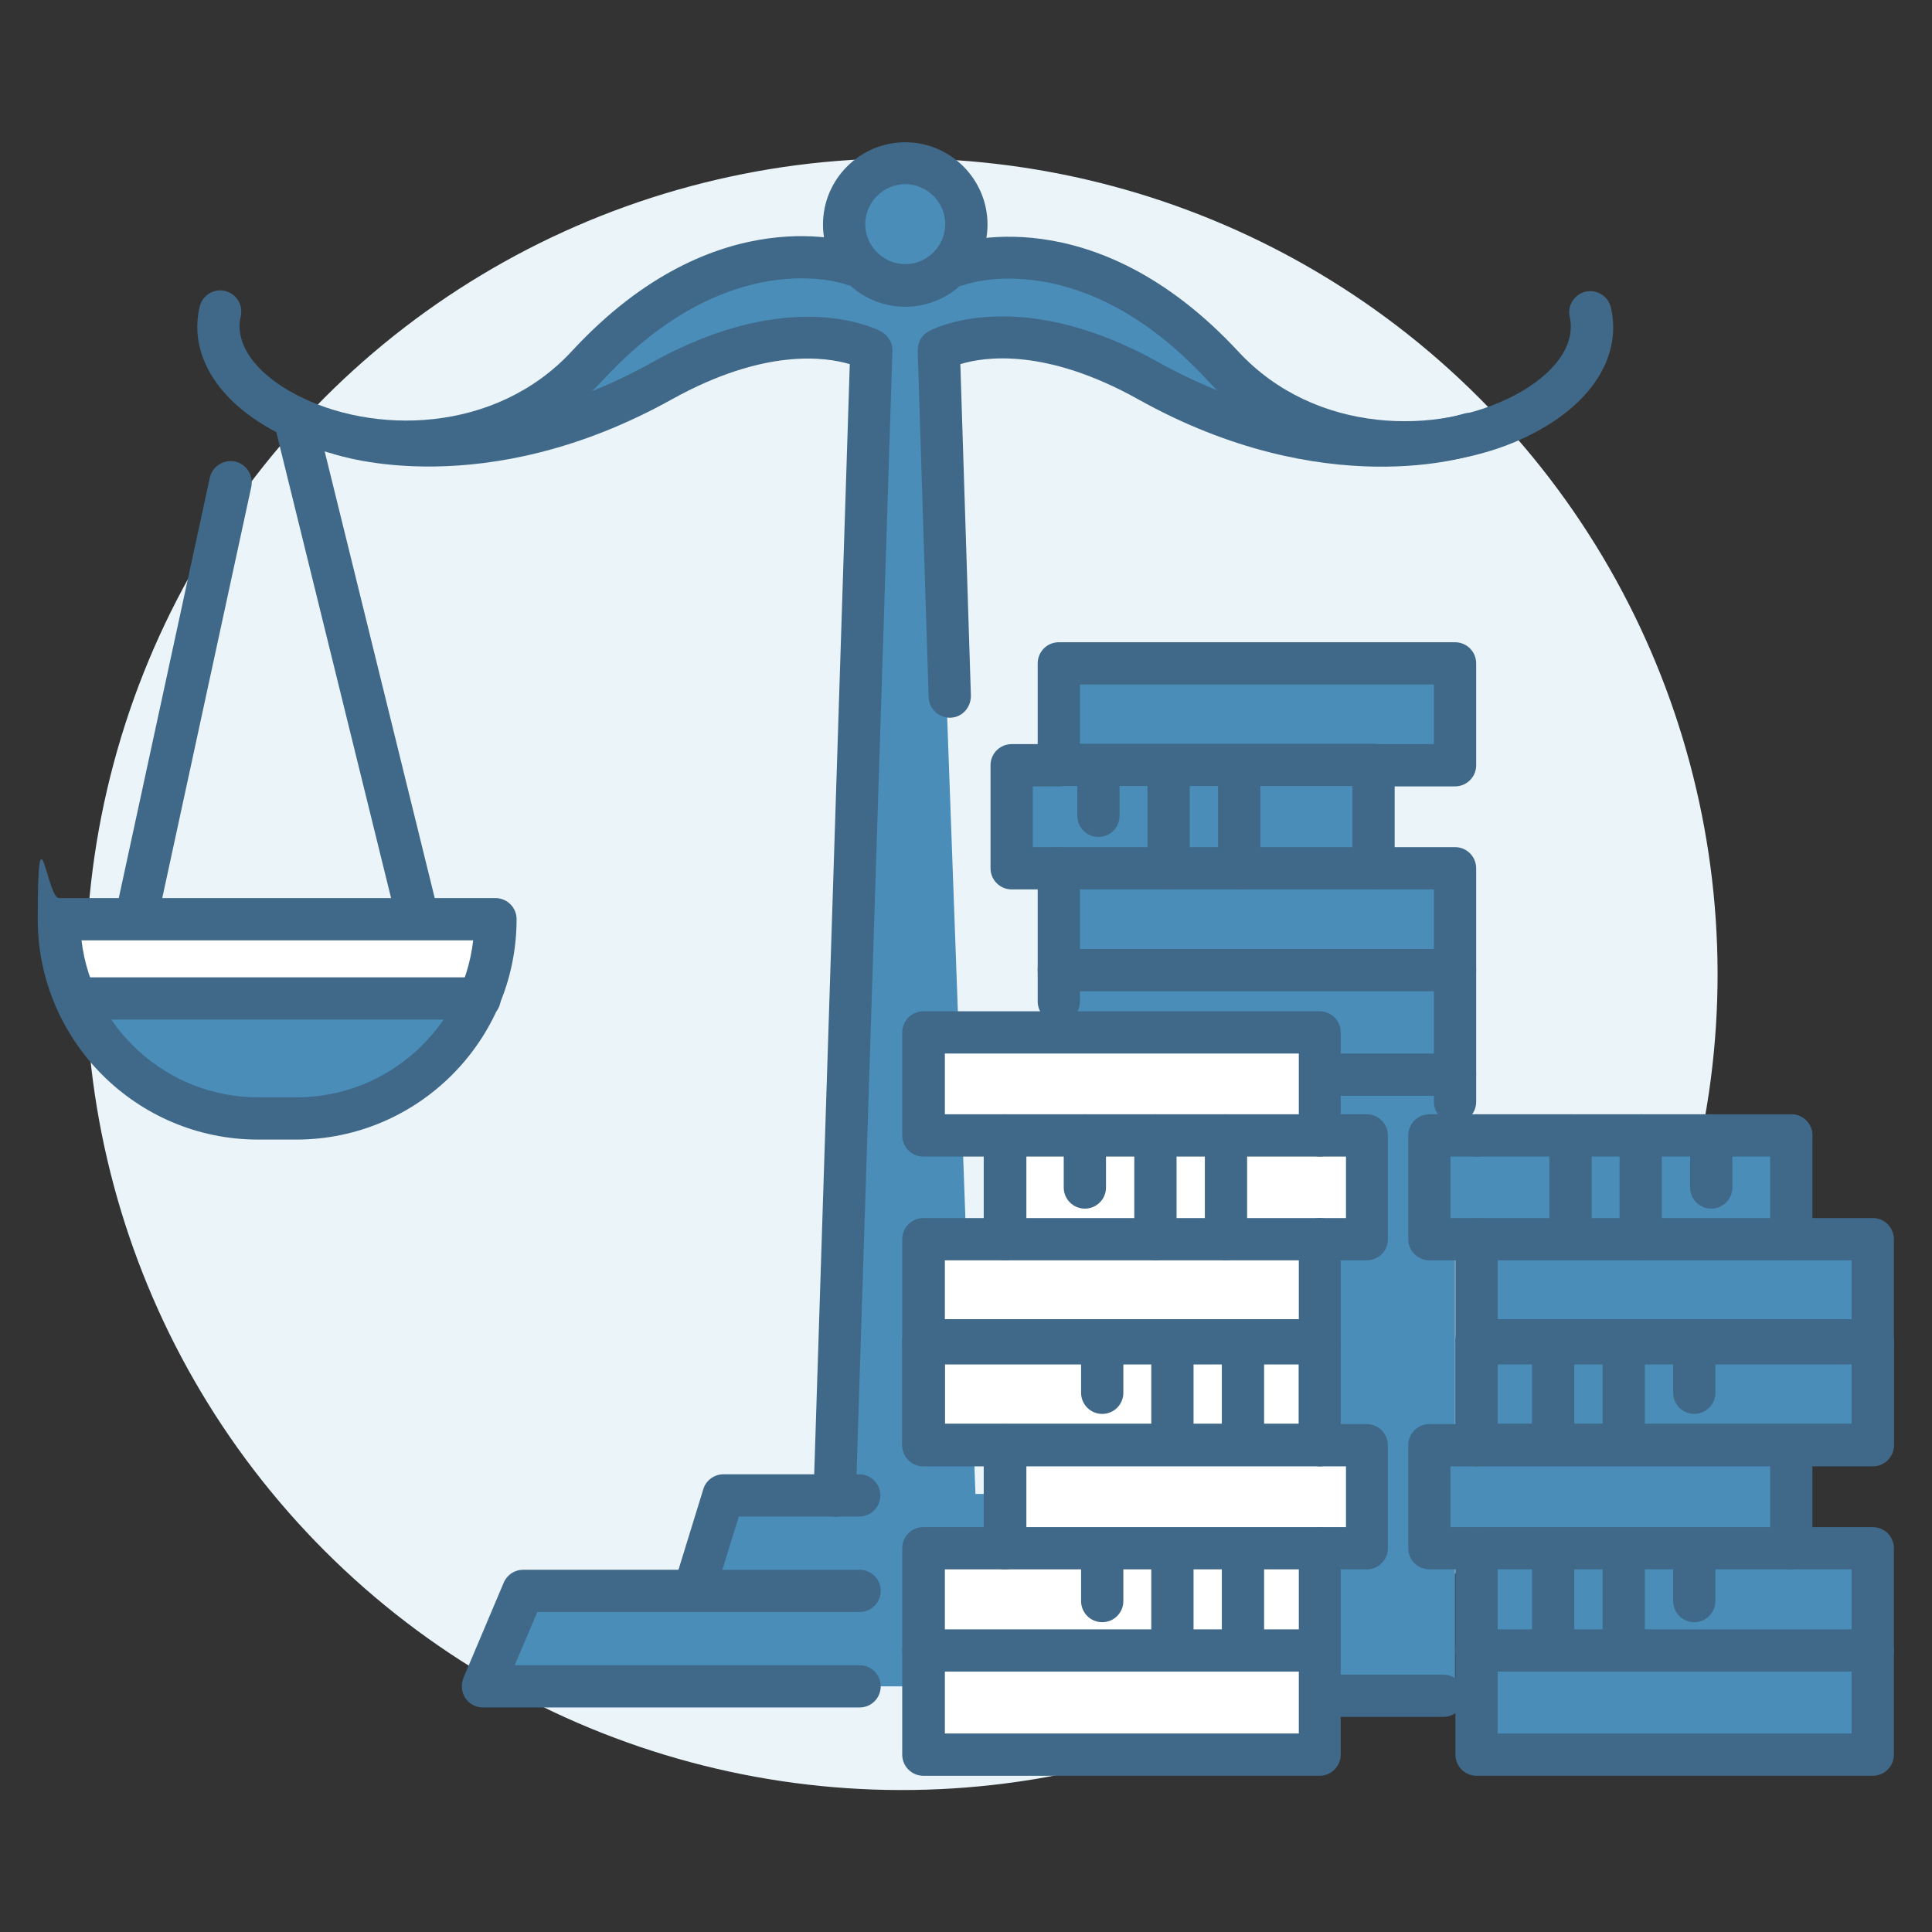
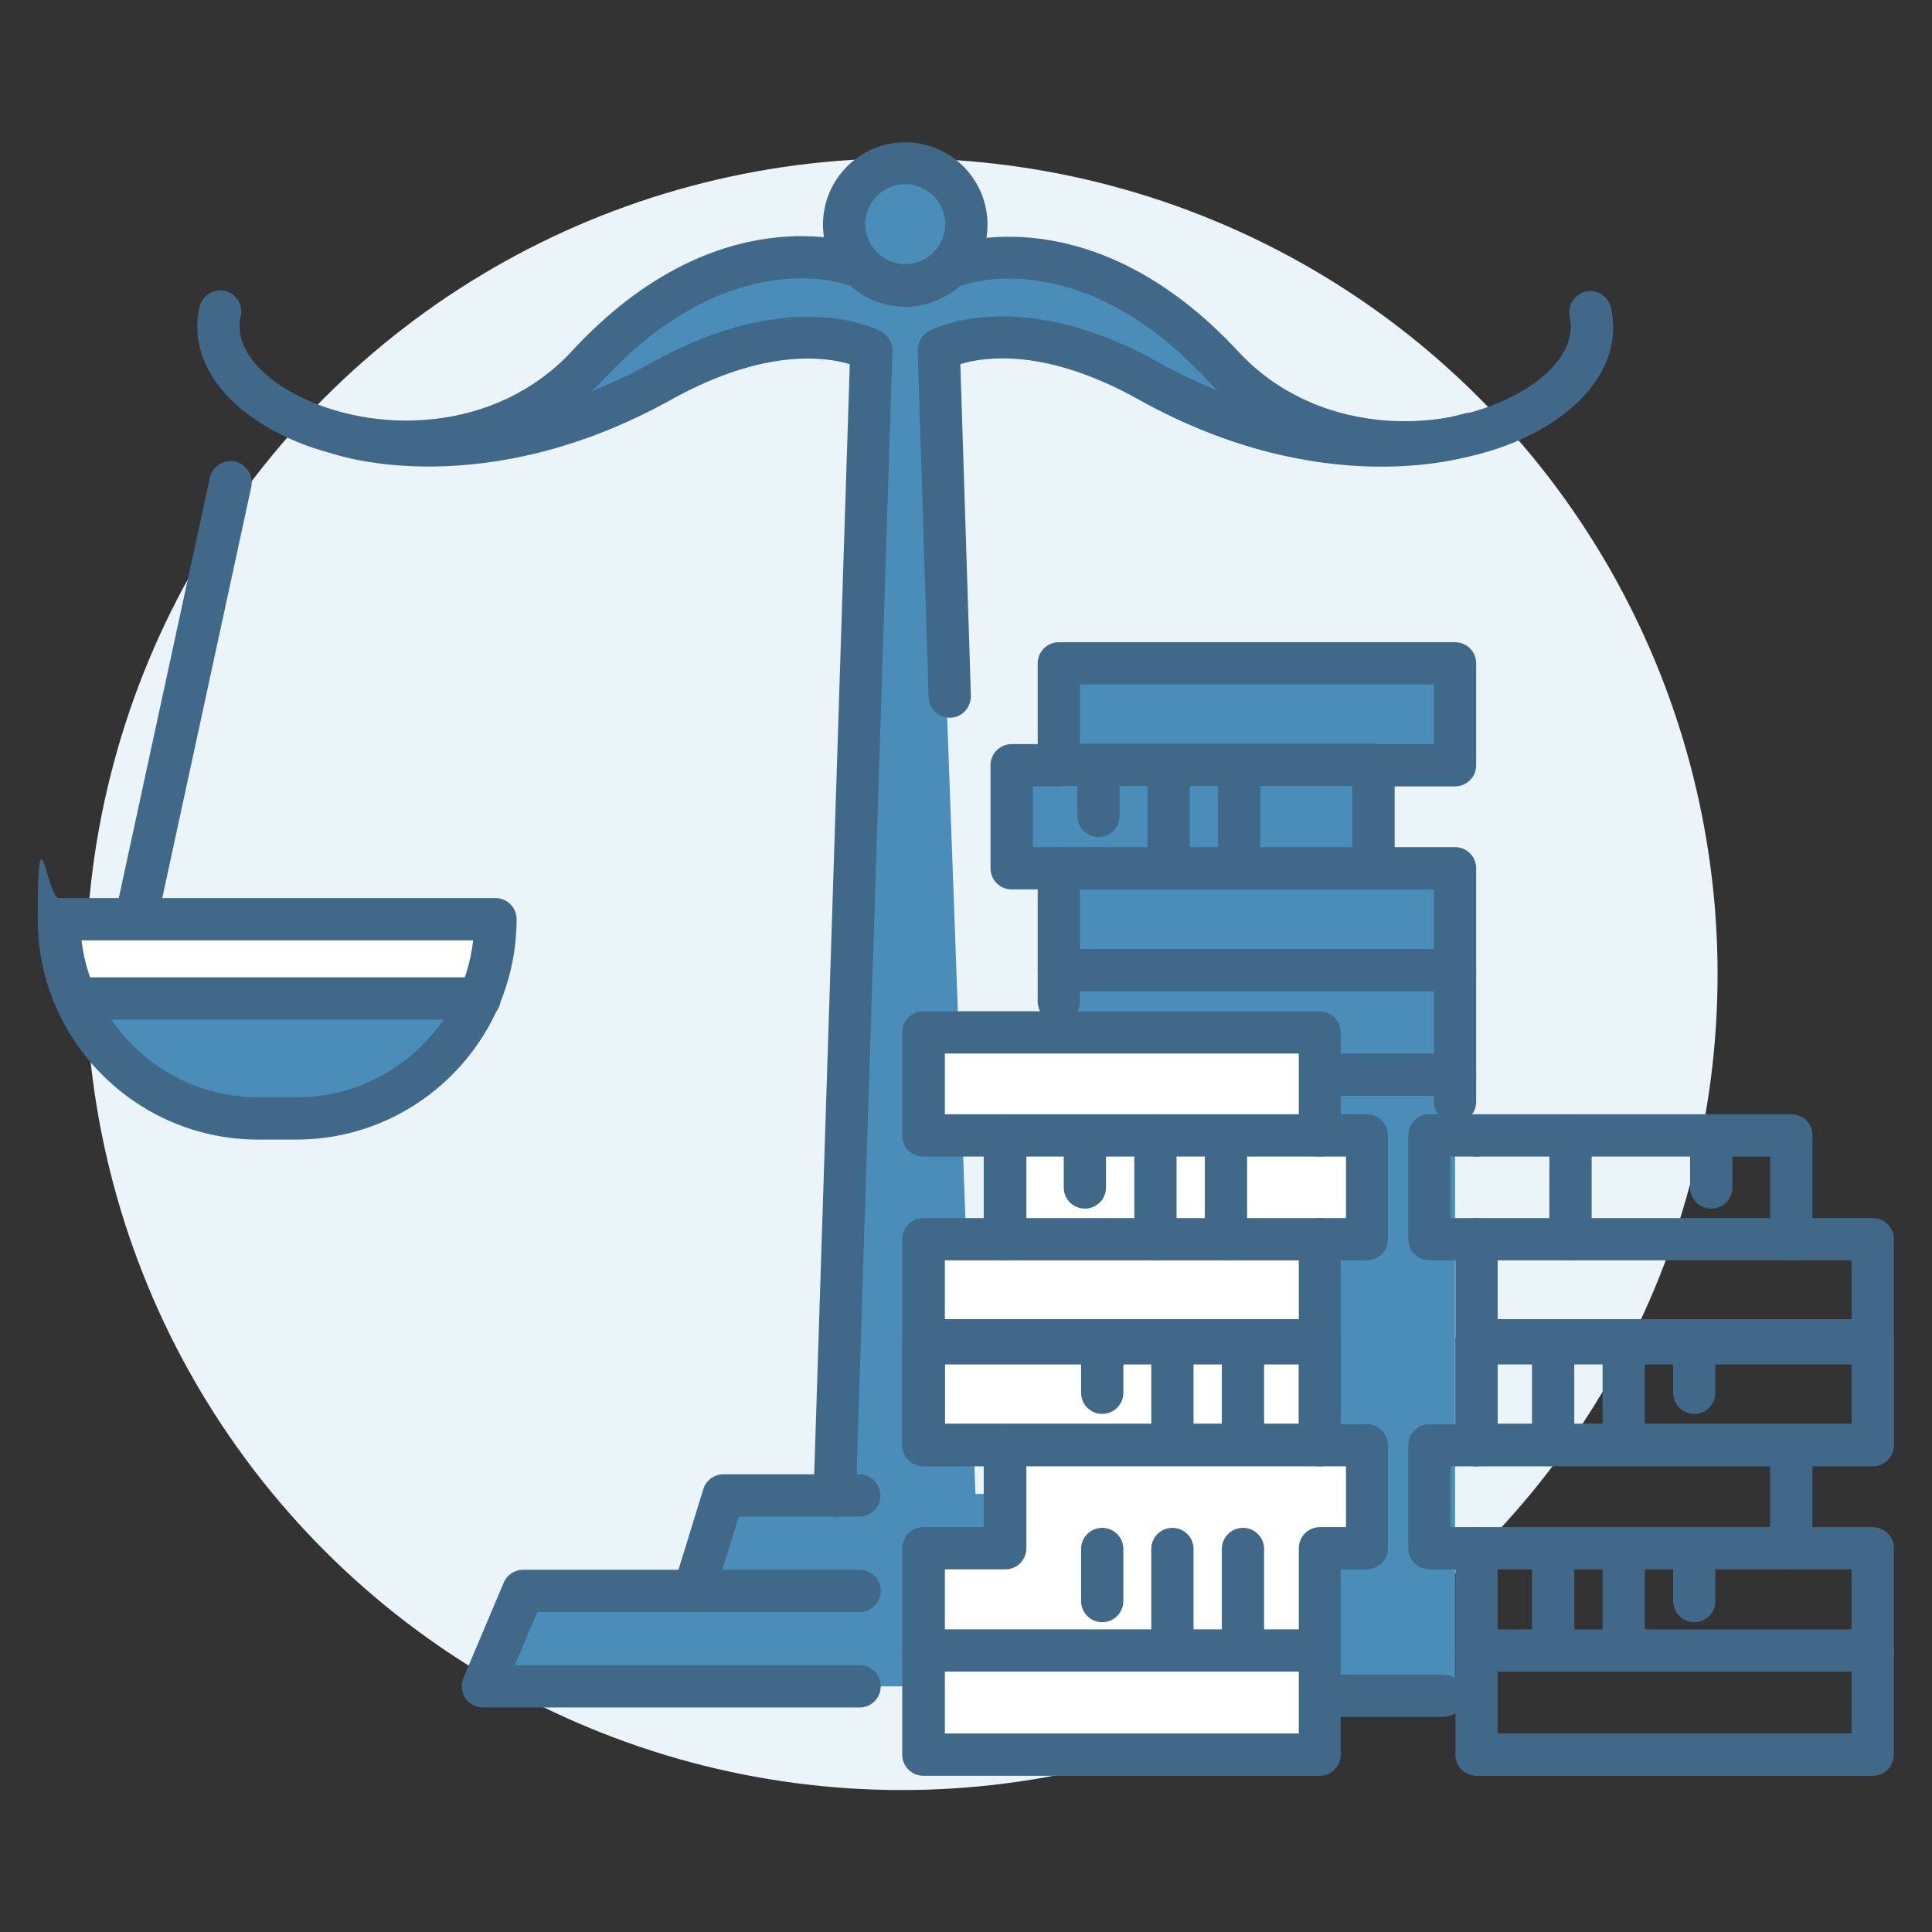
<svg xmlns="http://www.w3.org/2000/svg" id="Warstwa_1" data-name="Warstwa 1" version="1.1" viewBox="0 0 512 512">
  <rect x="0" y="0" width="512" height="512" fill="#333333" stroke="none" />
  <defs>
    <style> .cls-1 { fill: #4a8db8; } .cls-1, .cls-2, .cls-3, .cls-4 { stroke-width: 0px; } .cls-2 { fill: #406989; } .cls-3 { fill: #eaf4f9; } .cls-4 { fill: #fff; } </style>
  </defs>
  <circle class="cls-3" cx="239" cy="258.2" r="216.2" transform="translate(-112.6 244.6) rotate(-45)" />
  <path class="cls-1" d="M313.6,106.2s38.9,19.5,74.8,8.8c0,0-42.1,8-73-25.5-29.7-32.2-70.8-16.3-76.1-14.1-5.3-2.2-46.4-18.1-76.1,14.1-30.9,33.5-73,25.5-73,25.5,36,10.7,74.8-8.8,74.8-8.8,45.7-23.4,65.9-12.5,65.9-12.5l-11,302.2h-27.2l-8.8,25.2h-44.3l-11.7,25.8h222.6l-11.7-25.8h-44.3l-8.8-25.2h-27.2l-11-302.2s20.2-10.8,65.9,12.5Z" />
  <circle class="cls-1" cx="239.9" cy="59.4" r="16.2" />
  <path class="cls-1" d="M15.7,242.9h115.7c0,30.6-24.8,55.5-55.5,55.5h-4.8c-30.6,0-55.5-24.8-55.5-55.5h0Z" />
  <path class="cls-4" d="M128.2,264.6c2-5.5,3.2-11.6,3.2-18.2v-3.4H15.7v3.4c0,6.6,1.1,12.7,3.2,18.2h109.4Z" />
  <g>
    <g>
      <path class="cls-2" d="M107.8,122.7c-12.3,0-24.7-2.9-34.8-8.3-15.5-8.2-23-20.6-20.1-33.1.7-3,3.7-4.9,6.7-4.2,3,.7,4.9,3.7,4.2,6.7-1.7,7.2,3.7,15,14.5,20.7,20.4,10.8,53,10.5,73.3-11.5,38.3-41.4,74.8-28.7,76.4-28.2,2.9,1.1,4.4,4.3,3.3,7.2-1.1,2.9-4.2,4.4-7.1,3.4-1.3-.5-31.3-10.4-64.3,25.2-11.5,12.4-26.8,19.9-44.2,21.6-2.6.3-5.2.4-7.8.4Z" />
      <path class="cls-2" d="M221.2,401.9c0,0-.1,0-.2,0-3.1,0-5.5-2.7-5.4-5.8l9.6-299.6c-6.4-1.9-22.6-4.3-47.1,9.3-49.7,27.7-88.1,15-89.7,14.5-2.9-1-4.5-4.2-3.5-7.1,1-2.9,4.2-4.5,7.1-3.5h0c.3.1,35.6,11.5,80.7-13.6,37.3-20.8,60-8.7,60.9-8.2,1.8,1,3,3,2.9,5.1l-9.7,303.6c0,3-2.6,5.4-5.6,5.4Z" />
    </g>
    <g>
      <path class="cls-2" d="M371.9,122.7c-2.6,0-5.2-.1-7.8-.4-17.4-1.8-32.7-9.2-44.2-21.6-33-35.7-63.1-25.7-64.3-25.2-2.9,1-6.1-.5-7.1-3.4-1-2.9.4-6.1,3.3-7.1,1.5-.6,38-13.2,76.4,28.2,20.3,21.9,52.9,22.3,73.3,11.5,10.7-5.7,16.1-13.4,14.5-20.7-.7-3,1.2-6,4.2-6.7,3-.7,6,1.2,6.7,4.2,2.9,12.5-4.6,24.9-20.1,33.1-10.1,5.4-22.5,8.3-34.8,8.3Z" />
      <path class="cls-2" d="M251.7,190.2c-3,0-5.5-2.4-5.6-5.4l-2.9-91.9c0-2.1,1-4.1,2.9-5.1.9-.5,23.6-12.6,60.9,8.2,23.6,13.1,44.2,16.1,57.4,16.4,14.3.2,23.2-2.7,23.3-2.7,2.9-1,6.1.6,7.1,3.5,1,2.9-.6,6.1-3.5,7.1-1.6.6-40.1,13.2-89.7-14.5-24.4-13.6-40.6-11.3-47.1-9.3l2.8,87.9c0,3.1-2.3,5.7-5.4,5.8,0,0-.1,0-.2,0Z" />
    </g>
  </g>
  <path class="cls-2" d="M239.9,81.3c-12,0-21.8-9.8-21.8-21.8s9.8-21.8,21.8-21.8,21.8,9.8,21.8,21.8-9.8,21.8-21.8,21.8ZM239.9,48.8c-5.8,0-10.6,4.8-10.6,10.6s4.8,10.6,10.6,10.6,10.6-4.8,10.6-10.6-4.8-10.6-10.6-10.6Z" />
  <g>
-     <path class="cls-2" d="M110.2,247c-2.5,0-4.8-1.7-5.4-4.3l-32.2-130.7c-.7-3,1.1-6,4.1-6.8,3-.7,6,1.1,6.8,4.1l32.2,130.7c.7,3-1.1,6-4.1,6.8-.5.1-.9.2-1.3.2Z" />
    <path class="cls-2" d="M36.5,247c-.4,0-.8,0-1.2-.1-3-.7-4.9-3.6-4.3-6.7l24.6-113.6c.7-3,3.6-4.9,6.7-4.3,3,.7,4.9,3.6,4.3,6.7l-24.6,113.6c-.6,2.6-2.9,4.4-5.5,4.4Z" />
    <path class="cls-2" d="M78.6,302h-10.2c-32.2,0-58.4-26.2-58.4-58.4s2.5-5.6,5.6-5.6h115.7c3.1,0,5.6,2.5,5.6,5.6,0,32.2-26.2,58.4-58.4,58.4ZM21.6,249.2c2.8,23.4,22.7,41.6,46.8,41.6h10.2c24.1,0,44.1-18.2,46.8-41.6H21.6Z" />
  </g>
  <path class="cls-2" d="M184,427.2c-.6,0-1.1,0-1.7-.3-3-.9-4.6-4.1-3.7-7l7.8-25.3c.7-2.3,2.9-3.9,5.3-3.9h36c3.1,0,5.6,2.5,5.6,5.6s-2.5,5.6-5.6,5.6h-31.9l-6.6,21.3c-.7,2.4-3,3.9-5.3,3.9Z" />
  <path class="cls-2" d="M227.8,452.5h-99.8c-1.9,0-3.6-.9-4.7-2.5-1-1.6-1.2-3.5-.5-5.3l10.7-25.3c.9-2.1,2.9-3.4,5.2-3.4h89.1c3.1,0,5.6,2.5,5.6,5.6s-2.5,5.6-5.6,5.6h-85.4l-6,14.1h91.4c3.1,0,5.6,2.5,5.6,5.6s-2.5,5.6-5.6,5.6Z" />
  <path class="cls-2" d="M127.1,270.2H21.7c-3.1,0-5.6-2.5-5.6-5.6s2.5-5.6,5.6-5.6h105.4c3.1,0,5.6,2.5,5.6,5.6s-2.5,5.6-5.6,5.6Z" />
  <polygon class="cls-1" points="385.6 448.6 385.6 230.1 364 230.1 364 202.7 385.6 202.7 385.6 175.7 280.7 175.7 280.7 202.7 268.2 202.7 268.2 230.1 280.7 230.1 280.7 448.6 385.6 448.6" />
  <polygon class="cls-4" points="349.7 356 349.7 328.4 362.3 328.4 362.3 300.9 349.7 300.9 349.7 273.6 244.8 273.6 244.8 300.9 266.4 300.9 266.4 328.4 244.8 328.4 244.8 356 244.8 382.9 244.8 383 266.4 383 266.4 410.3 244.8 410.3 244.8 465 349.7 465 349.7 410.3 362.3 410.3 362.3 383 349.7 383 349.7 382.9 349.7 356" />
  <g>
    <path class="cls-2" d="M382.5,455h-28.4c-3.1,0-5.6-2.5-5.6-5.6s2.5-5.6,5.6-5.6h28.4c3.1,0,5.6,2.5,5.6,5.6s-2.5,5.6-5.6,5.6Z" />
    <g>
      <path class="cls-2" d="M385.6,297.6c-3.1,0-5.6-2.5-5.6-5.6v-56.3h-16c-3.1,0-5.6-2.5-5.6-5.6v-27.3c0-3.1,2.5-5.6,5.6-5.6h16v-15.8h-93.8v21.4c0,3.1-2.5,5.6-5.6,5.6h-6.9v16.1h6.9c3.1,0,5.6,2.5,5.6,5.6v35.3c0,3.1-2.5,5.6-5.6,5.6s-5.6-2.5-5.6-5.6v-29.7h-6.9c-3.1,0-5.6-2.5-5.6-5.6v-27.3c0-3.1,2.5-5.6,5.6-5.6h6.9v-21.4c0-3.1,2.5-5.6,5.6-5.6h105c3.1,0,5.6,2.5,5.6,5.6v27c0,3.1-2.5,5.6-5.6,5.6h-16v16.1h16c3.1,0,5.6,2.5,5.6,5.6v61.9c0,3.1-2.5,5.6-5.6,5.6Z" />
      <path class="cls-2" d="M364,208.3h-83.4c-3.1,0-5.6-2.5-5.6-5.6s2.5-5.6,5.6-5.6h83.4c3.1,0,5.6,2.5,5.6,5.6s-2.5,5.6-5.6,5.6Z" />
      <path class="cls-2" d="M364,235.7h-83.4c-3.1,0-5.6-2.5-5.6-5.6s2.5-5.6,5.6-5.6h83.4c3.1,0,5.6,2.5,5.6,5.6s-2.5,5.6-5.6,5.6Z" />
      <path class="cls-2" d="M385.6,262.7h-105c-3.1,0-5.6-2.5-5.6-5.6s2.5-5.6,5.6-5.6h105c3.1,0,5.6,2.5,5.6,5.6s-2.5,5.6-5.6,5.6Z" />
      <path class="cls-2" d="M385.6,290.4h-33.9c-3.1,0-5.6-2.5-5.6-5.6s2.5-5.6,5.6-5.6h33.9c3.1,0,5.6,2.5,5.6,5.6s-2.5,5.6-5.6,5.6Z" />
    </g>
    <g>
      <path class="cls-2" d="M328.4,235.7c-3.1,0-5.6-2.5-5.6-5.6v-24.8c0-3.1,2.5-5.6,5.6-5.6s5.6,2.5,5.6,5.6v24.8c0,3.1-2.5,5.6-5.6,5.6Z" />
      <path class="cls-2" d="M309.7,235.7c-3.1,0-5.6-2.5-5.6-5.6v-24.8c0-3.1,2.5-5.6,5.6-5.6s5.6,2.5,5.6,5.6v24.8c0,3.1-2.5,5.6-5.6,5.6Z" />
      <path class="cls-2" d="M291.1,221.8c-3.1,0-5.6-2.5-5.6-5.6v-11c0-3.1,2.5-5.6,5.6-5.6s5.6,2.5,5.6,5.6v11c0,3.1-2.5,5.6-5.6,5.6Z" />
    </g>
  </g>
-   <polygon class="cls-1" points="474.7 328.4 474.7 300.9 391.3 300.9 378.8 300.9 378.8 328.4 391.3 328.4 391.3 356 391.3 382.9 391.3 383 378.8 383 378.8 410.3 391.3 410.3 391.3 465 496.3 465 496.3 410.3 474.7 410.3 474.7 383 496.3 383 496.3 382.9 496.3 356 496.3 328.4 474.7 328.4" />
  <g>
    <g>
      <path class="cls-2" d="M349.7,470.6h-105c-3.1,0-5.6-2.5-5.6-5.6v-54.7c0-3.1,2.5-5.6,5.6-5.6h16v-16.1h-16c-3.1,0-5.6-2.5-5.6-5.6v-27c0-3.1,2.5-5.6,5.6-5.6h105c3.1,0,5.6,2.5,5.6,5.6v21.4h6.9c3.1,0,5.6,2.5,5.6,5.6v27.3c0,3.1-2.5,5.6-5.6,5.6h-6.9v49.1c0,3.1-2.5,5.6-5.6,5.6ZM250.4,459.4h93.8v-49.1c0-3.1,2.5-5.6,5.6-5.6h6.9v-16.1h-6.9c-3.1,0-5.6-2.5-5.6-5.6v-21.4h-93.8v15.8h16c3.1,0,5.6,2.5,5.6,5.6v27.3c0,3.1-2.5,5.6-5.6,5.6h-16v43.5Z" />
      <path class="cls-2" d="M349.7,388.6h-83.4c-3.1,0-5.6-2.5-5.6-5.6s2.5-5.6,5.6-5.6h83.4c3.1,0,5.6,2.5,5.6,5.6s-2.5,5.6-5.6,5.6Z" />
-       <path class="cls-2" d="M349.7,415.9h-83.4c-3.1,0-5.6-2.5-5.6-5.6s2.5-5.6,5.6-5.6h83.4c3.1,0,5.6,2.5,5.6,5.6s-2.5,5.6-5.6,5.6Z" />
      <path class="cls-2" d="M349.7,443h-105c-3.1,0-5.6-2.5-5.6-5.6s2.5-5.6,5.6-5.6h105c3.1,0,5.6,2.5,5.6,5.6s-2.5,5.6-5.6,5.6Z" />
    </g>
    <g>
      <path class="cls-2" d="M349.7,388.5h-105c-3.1,0-5.6-2.5-5.6-5.6v-54.5c0-3.1,2.5-5.6,5.6-5.6h16v-16.3h-16c-3.1,0-5.6-2.5-5.6-5.6v-27.3c0-3.1,2.5-5.6,5.6-5.6h105c3.1,0,5.6,2.5,5.6,5.6v21.7h6.9c3.1,0,5.6,2.5,5.6,5.6v27.5c0,3.1-2.5,5.6-5.6,5.6h-6.9v48.9c0,3.1-2.5,5.6-5.6,5.6ZM250.4,377.3h93.8v-48.9c0-3.1,2.5-5.6,5.6-5.6h6.9v-16.3h-6.9c-3.1,0-5.6-2.5-5.6-5.6v-21.7h-93.8v16.1h16c3.1,0,5.6,2.5,5.6,5.6v27.5c0,3.1-2.5,5.6-5.6,5.6h-16v43.3Z" />
      <path class="cls-2" d="M349.7,306.5h-83.4c-3.1,0-5.6-2.5-5.6-5.6s2.5-5.6,5.6-5.6h83.4c3.1,0,5.6,2.5,5.6,5.6s-2.5,5.6-5.6,5.6Z" />
      <path class="cls-2" d="M349.7,334h-83.4c-3.1,0-5.6-2.5-5.6-5.6s2.5-5.6,5.6-5.6h83.4c3.1,0,5.6,2.5,5.6,5.6s-2.5,5.6-5.6,5.6Z" />
      <path class="cls-2" d="M349.7,360.8h-105c-3.1,0-5.6-2.5-5.6-5.6s2.5-5.6,5.6-5.6h105c3.1,0,5.6,2.5,5.6,5.6s-2.5,5.6-5.6,5.6Z" />
    </g>
    <g>
      <path class="cls-2" d="M324.9,334c-3.1,0-5.6-2.5-5.6-5.6v-27.5c0-3.1,2.5-5.6,5.6-5.6s5.6,2.5,5.6,5.6v27.5c0,3.1-2.5,5.6-5.6,5.6Z" />
      <path class="cls-2" d="M306.2,334c-3.1,0-5.6-2.5-5.6-5.6v-27.5c0-3.1,2.5-5.6,5.6-5.6s5.6,2.5,5.6,5.6v27.5c0,3.1-2.5,5.6-5.6,5.6Z" />
      <path class="cls-2" d="M287.5,320.3c-3.1,0-5.6-2.5-5.6-5.6v-13.8c0-3.1,2.5-5.6,5.6-5.6s5.6,2.5,5.6,5.6v13.8c0,3.1-2.5,5.6-5.6,5.6Z" />
    </g>
    <g>
      <path class="cls-2" d="M329.4,441.9c-3.1,0-5.6-2.5-5.6-5.6v-25.8c0-3.1,2.5-5.6,5.6-5.6s5.6,2.5,5.6,5.6v25.8c0,3.1-2.5,5.6-5.6,5.6Z" />
      <path class="cls-2" d="M310.7,441.9c-3.1,0-5.6-2.5-5.6-5.6v-25.8c0-3.1,2.5-5.6,5.6-5.6s5.6,2.5,5.6,5.6v25.8c0,3.1-2.5,5.6-5.6,5.6Z" />
      <path class="cls-2" d="M292.1,429.9c-3.1,0-5.6-2.5-5.6-5.6v-13.8c0-3.1,2.5-5.6,5.6-5.6s5.6,2.5,5.6,5.6v13.8c0,3.1-2.5,5.6-5.6,5.6Z" />
    </g>
    <g>
      <path class="cls-2" d="M329.4,388.5c-3.1,0-5.6-2.5-5.6-5.6v-27.6c0-3.1,2.5-5.6,5.6-5.6s5.6,2.5,5.6,5.6v27.6c0,3.1-2.5,5.6-5.6,5.6Z" />
      <path class="cls-2" d="M310.7,388.5c-3.1,0-5.6-2.5-5.6-5.6v-27.6c0-3.1,2.5-5.6,5.6-5.6s5.6,2.5,5.6,5.6v27.6c0,3.1-2.5,5.6-5.6,5.6Z" />
      <path class="cls-2" d="M292.1,374.7c-3.1,0-5.6-2.5-5.6-5.6v-13.8c0-3.1,2.5-5.6,5.6-5.6s5.6,2.5,5.6,5.6v13.8c0,3.1-2.5,5.6-5.6,5.6Z" />
    </g>
  </g>
  <g>
    <g>
      <path class="cls-2" d="M496.3,470.6h-105c-3.1,0-5.6-2.5-5.6-5.6v-49.1h-6.9c-3.1,0-5.6-2.5-5.6-5.6v-27.3c0-3.1,2.5-5.6,5.6-5.6h6.9v-21.4c0-3.1,2.5-5.6,5.6-5.6h105c3.1,0,5.6,2.5,5.6,5.6v27c0,3.1-2.5,5.6-5.6,5.6h-16v16.1h16c3.1,0,5.6,2.5,5.6,5.6v54.7c0,3.1-2.5,5.6-5.6,5.6ZM396.9,459.4h93.8v-43.5h-16c-3.1,0-5.6-2.5-5.6-5.6v-27.3c0-3.1,2.5-5.6,5.6-5.6h16v-15.8h-93.8v21.4c0,3.1-2.5,5.6-5.6,5.6h-6.9v16.1h6.9c3.1,0,5.6,2.5,5.6,5.6v49.1Z" />
      <path class="cls-2" d="M474.7,388.6h-83.4c-3.1,0-5.6-2.5-5.6-5.6s2.5-5.6,5.6-5.6h83.4c3.1,0,5.6,2.5,5.6,5.6s-2.5,5.6-5.6,5.6Z" />
      <path class="cls-2" d="M474.7,415.9h-83.4c-3.1,0-5.6-2.5-5.6-5.6s2.5-5.6,5.6-5.6h83.4c3.1,0,5.6,2.5,5.6,5.6s-2.5,5.6-5.6,5.6Z" />
      <path class="cls-2" d="M496.3,443h-105c-3.1,0-5.6-2.5-5.6-5.6s2.5-5.6,5.6-5.6h105c3.1,0,5.6,2.5,5.6,5.6s-2.5,5.6-5.6,5.6Z" />
    </g>
    <g>
      <path class="cls-2" d="M496.3,388.5h-105c-3.1,0-5.6-2.5-5.6-5.6v-48.9h-6.9c-3.1,0-5.6-2.5-5.6-5.6v-27.5c0-3.1,2.5-5.6,5.6-5.6h12.5c3.1,0,5.6,2.5,5.6,5.6s-2.5,5.6-5.6,5.6h-6.9v16.3h6.9c3.1,0,5.6,2.5,5.6,5.6v48.9h93.8v-43.3h-16c-3.1,0-5.6-2.5-5.6-5.6v-27.5c0-3.1,2.5-5.6,5.6-5.6s5.6,2.5,5.6,5.6v21.9h16c3.1,0,5.6,2.5,5.6,5.6v54.5c0,3.1-2.5,5.6-5.6,5.6Z" />
      <path class="cls-2" d="M474.7,306.5h-83.4c-3.1,0-5.6-2.5-5.6-5.6s2.5-5.6,5.6-5.6h83.4c3.1,0,5.6,2.5,5.6,5.6s-2.5,5.6-5.6,5.6Z" />
      <path class="cls-2" d="M474.7,334h-83.4c-3.1,0-5.6-2.5-5.6-5.6s2.5-5.6,5.6-5.6h83.4c3.1,0,5.6,2.5,5.6,5.6s-2.5,5.6-5.6,5.6Z" />
      <path class="cls-2" d="M496.3,360.8h-105c-3.1,0-5.6-2.5-5.6-5.6s2.5-5.6,5.6-5.6h105c3.1,0,5.6,2.5,5.6,5.6s-2.5,5.6-5.6,5.6Z" />
    </g>
    <g>
      <path class="cls-2" d="M416.2,334c-3.1,0-5.6-2.5-5.6-5.6v-27.5c0-3.1,2.5-5.6,5.6-5.6s5.6,2.5,5.6,5.6v27.5c0,3.1-2.5,5.6-5.6,5.6Z" />
-       <path class="cls-2" d="M434.8,334c-3.1,0-5.6-2.5-5.6-5.6v-27.5c0-3.1,2.5-5.6,5.6-5.6s5.6,2.5,5.6,5.6v27.5c0,3.1-2.5,5.6-5.6,5.6Z" />
      <path class="cls-2" d="M453.5,320.3c-3.1,0-5.6-2.5-5.6-5.6v-13.8c0-3.1,2.5-5.6,5.6-5.6s5.6,2.5,5.6,5.6v13.8c0,3.1-2.5,5.6-5.6,5.6Z" />
    </g>
    <g>
      <path class="cls-2" d="M411.6,441.9c-3.1,0-5.6-2.5-5.6-5.6v-25.8c0-3.1,2.5-5.6,5.6-5.6s5.6,2.5,5.6,5.6v25.8c0,3.1-2.5,5.6-5.6,5.6Z" />
      <path class="cls-2" d="M430.3,441.9c-3.1,0-5.6-2.5-5.6-5.6v-25.8c0-3.1,2.5-5.6,5.6-5.6s5.6,2.5,5.6,5.6v25.8c0,3.1-2.5,5.6-5.6,5.6Z" />
      <path class="cls-2" d="M449,429.9c-3.1,0-5.6-2.5-5.6-5.6v-13.8c0-3.1,2.5-5.6,5.6-5.6s5.6,2.5,5.6,5.6v13.8c0,3.1-2.5,5.6-5.6,5.6Z" />
    </g>
    <g>
      <path class="cls-2" d="M411.6,388.5c-3.1,0-5.6-2.5-5.6-5.6v-27.6c0-3.1,2.5-5.6,5.6-5.6s5.6,2.5,5.6,5.6v27.6c0,3.1-2.5,5.6-5.6,5.6Z" />
      <path class="cls-2" d="M430.3,388.5c-3.1,0-5.6-2.5-5.6-5.6v-27.6c0-3.1,2.5-5.6,5.6-5.6s5.6,2.5,5.6,5.6v27.6c0,3.1-2.5,5.6-5.6,5.6Z" />
      <path class="cls-2" d="M449,374.7c-3.1,0-5.6-2.5-5.6-5.6v-13.8c0-3.1,2.5-5.6,5.6-5.6s5.6,2.5,5.6,5.6v13.8c0,3.1-2.5,5.6-5.6,5.6Z" />
    </g>
  </g>
</svg>